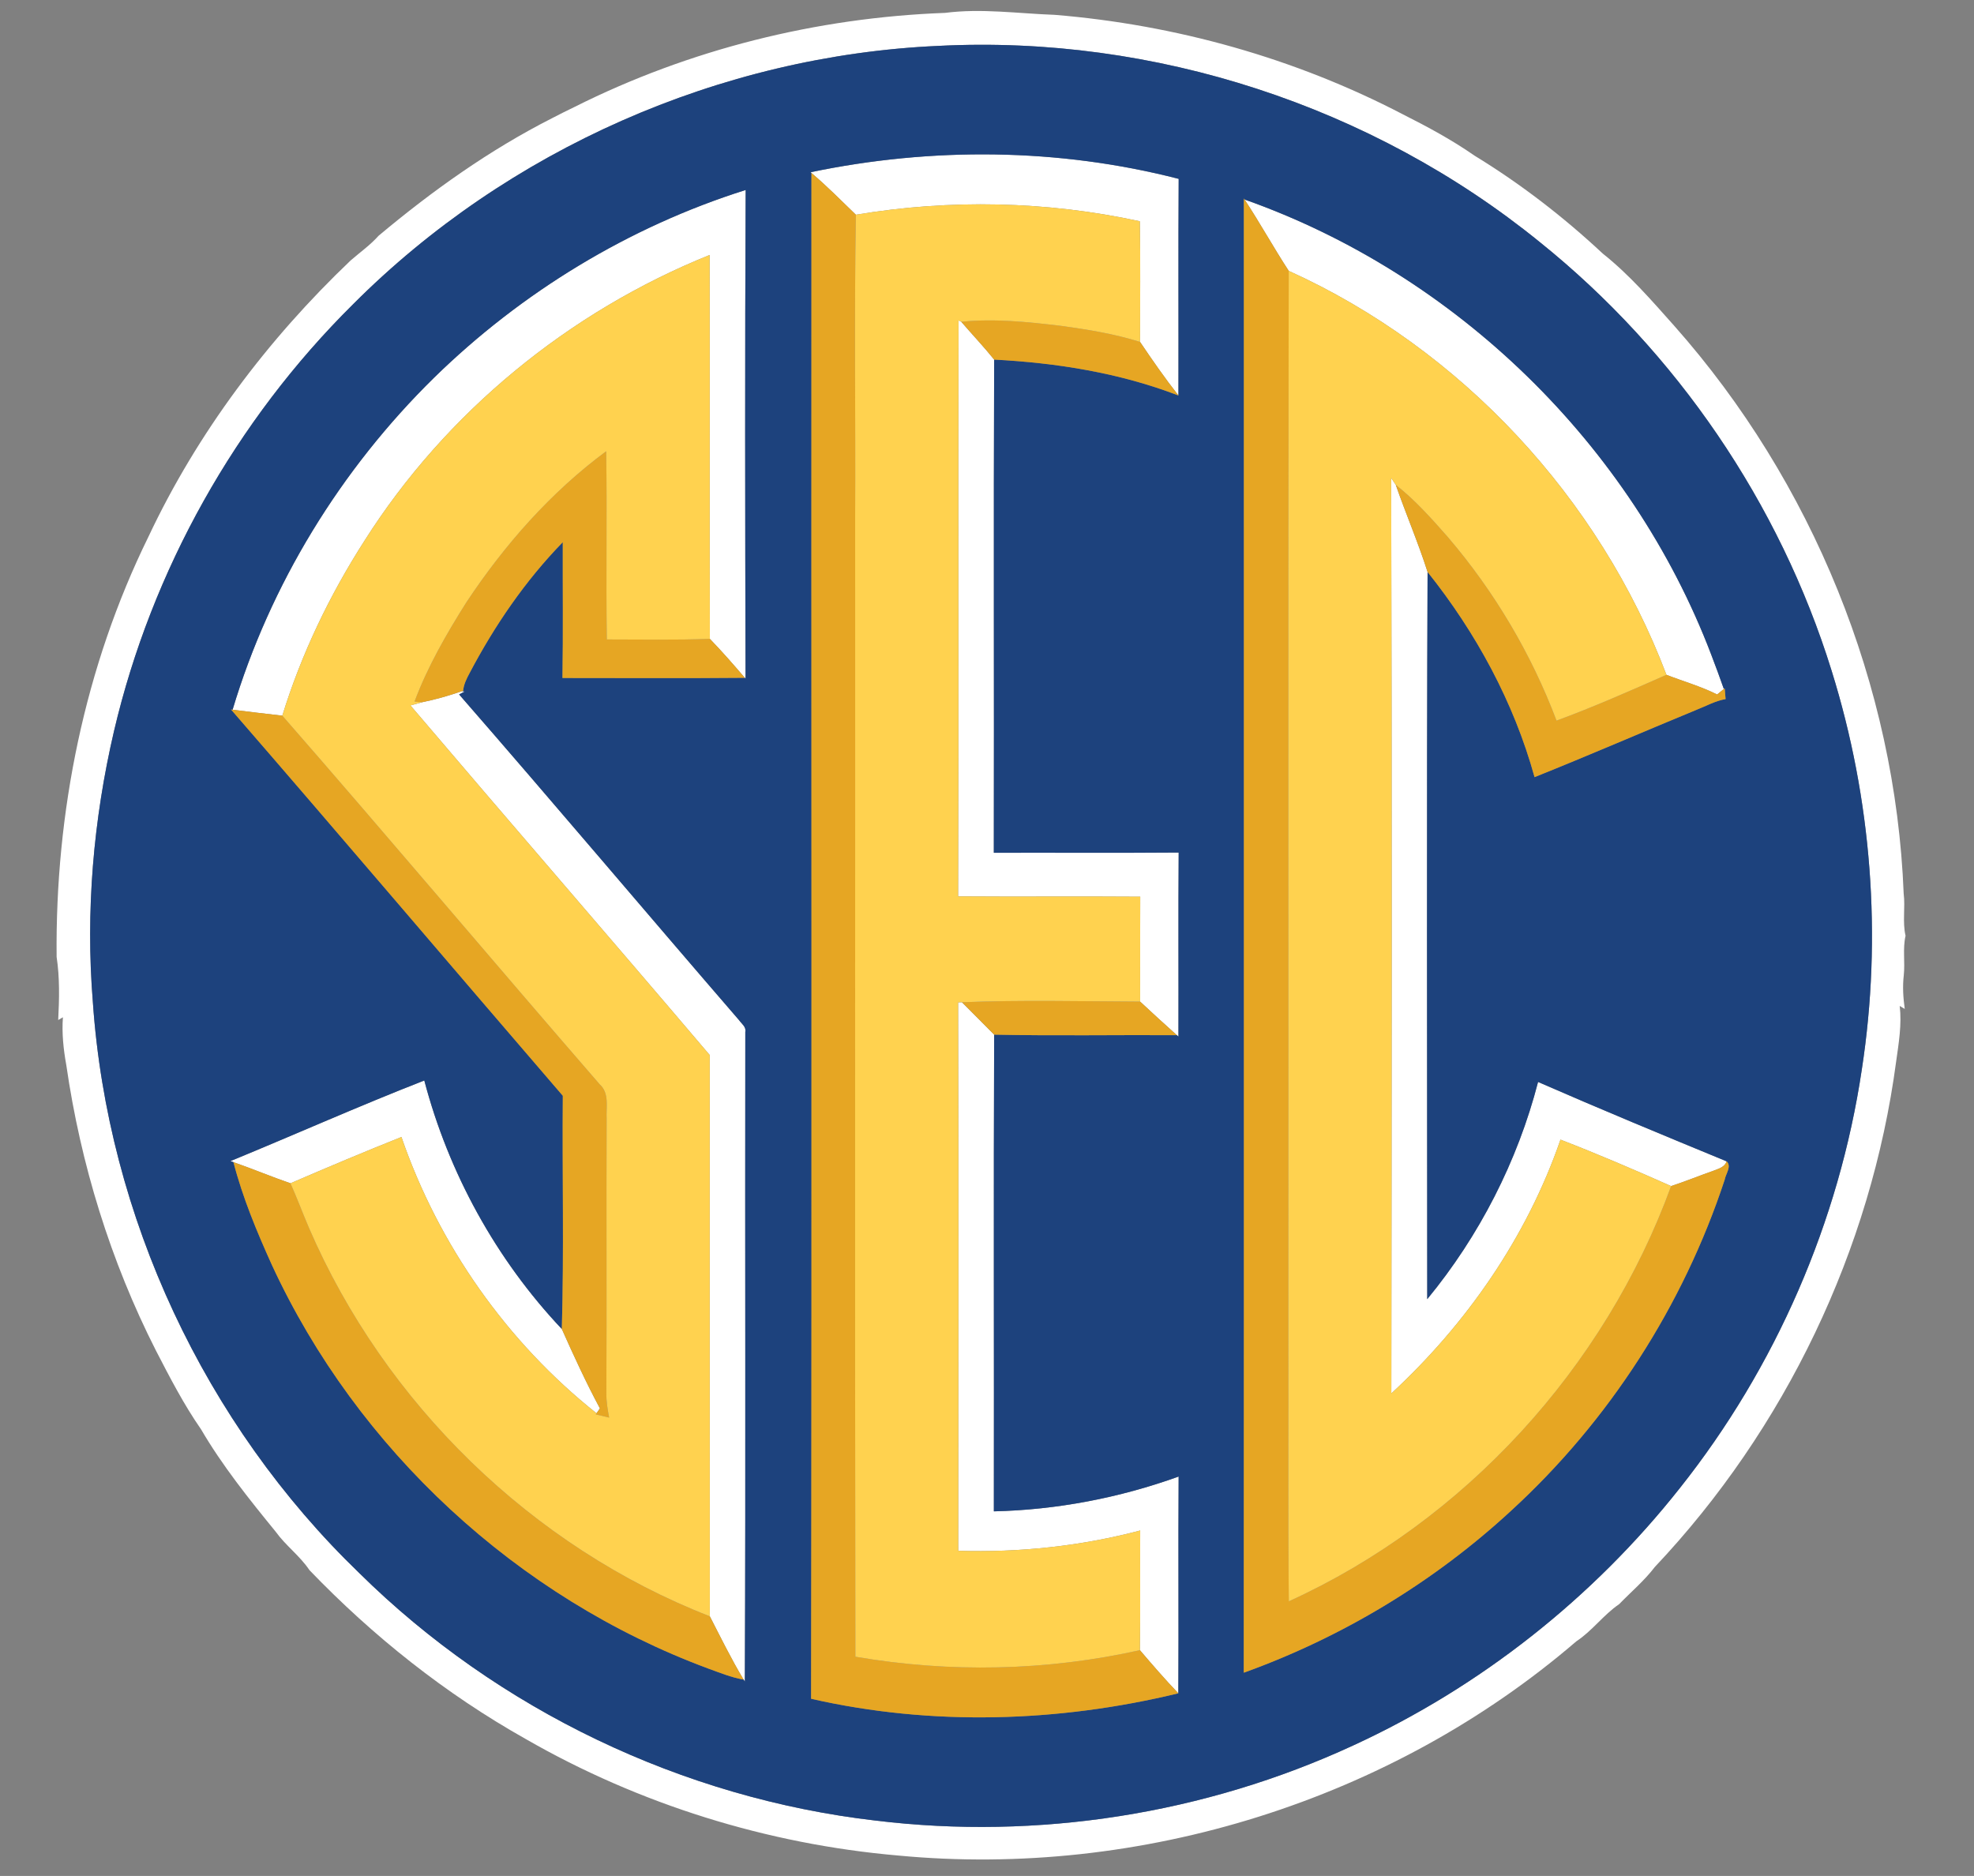
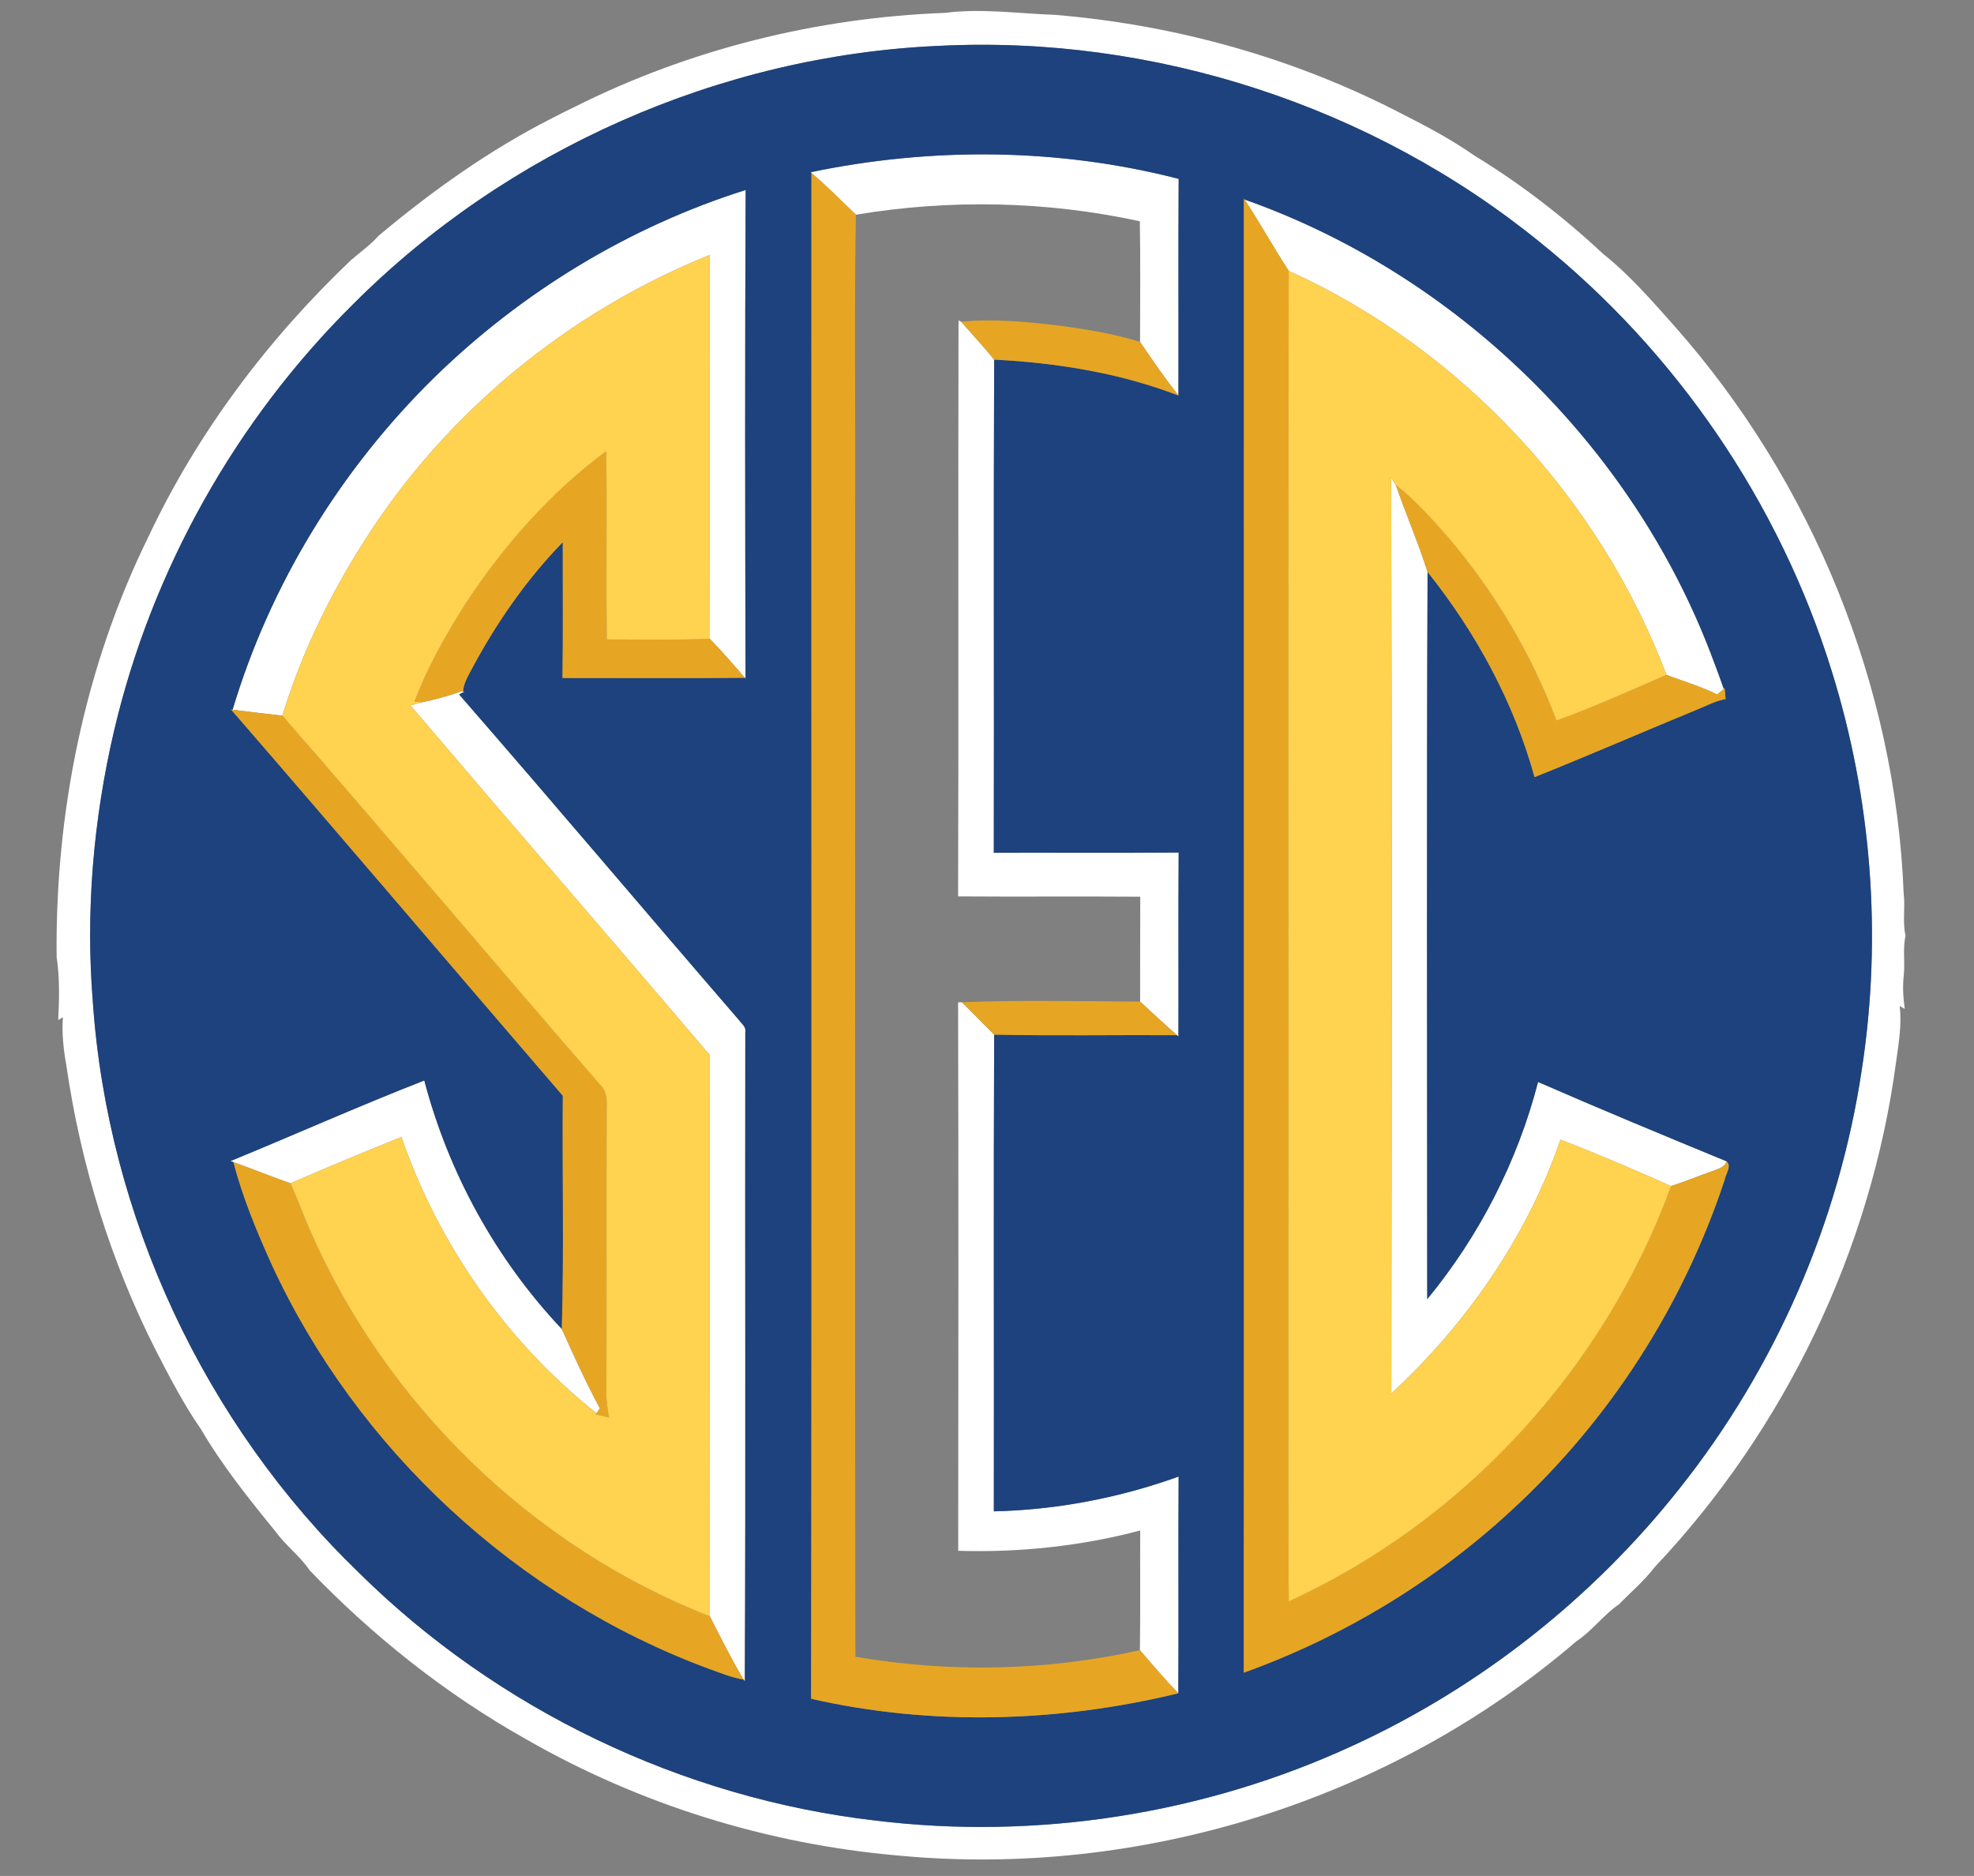
<svg xmlns="http://www.w3.org/2000/svg" width="524pt" height="498pt" viewBox="0 0 524 498" version="1.1">
  <rect x="0" y="0" width="524" height="498" fill="#808080" stroke="none" />
  <g id="#000000ff">
</g>
  <g id="#ffffffff">
    <path fill="#ffffff" opacity="1.00" d=" M 250.87 3.42 C 260.55 2.17 270.28 3.60 279.97 3.94 C 312.10 6.58 343.82 15.45 372.43 30.37 C 378.96 33.66 385.43 37.15 391.43 41.33 C 403.62 48.77 415.03 57.58 425.46 67.32 C 432.53 72.93 438.48 79.82 444.46 86.53 C 481.07 127.85 503.17 181.98 505.33 237.19 C 505.80 240.92 504.97 244.73 505.83 248.41 C 505.04 251.85 505.73 255.40 505.36 258.89 C 505.01 261.87 505.20 264.87 505.62 267.84 L 504.28 267.04 C 504.86 271.98 504.02 276.92 503.33 281.82 C 496.69 331.78 473.84 379.38 439.27 415.98 C 436.50 419.61 432.98 422.57 429.81 425.84 C 425.63 428.69 422.67 432.93 418.44 435.71 C 369.34 477.92 302.73 498.70 238.37 492.57 C 203.72 489.56 169.67 478.97 139.53 461.63 C 118.27 449.68 99.02 434.37 82.16 416.83 C 79.61 413.02 75.84 410.31 73.18 406.61 C 66.10 397.93 59.02 389.11 53.36 379.42 C 48.76 372.80 45.06 365.62 41.37 358.48 C 29.34 334.78 21.40 309.03 17.60 282.74 C 16.84 278.56 16.39 274.29 16.70 270.05 L 15.45 270.78 C 15.74 265.20 15.87 259.56 15.03 254.02 C 14.64 215.70 22.43 177.03 39.38 142.53 C 52.38 114.90 71.04 90.13 93.10 69.12 C 95.59 66.96 98.29 65.06 100.49 62.59 C 114.71 50.67 129.94 39.81 146.52 31.39 C 148.51 30.35 150.52 29.35 152.55 28.37 C 183.00 13.09 216.85 4.67 250.87 3.42 M 249.11 12.18 C 191.19 14.75 134.69 39.72 93.74 80.75 C 62.57 111.62 40.27 151.36 30.26 194.09 C 24.78 217.60 22.69 241.96 24.65 266.04 C 28.59 322.96 54.32 378.03 95.40 417.62 C 132.13 453.88 181.19 477.38 232.46 483.30 C 275.43 488.53 319.83 481.55 359.13 463.39 C 392.93 447.87 422.91 424.17 445.96 394.98 C 471.34 363.00 488.20 324.31 494.22 283.91 C 499.65 248.63 496.84 212.14 486.21 178.07 C 472.41 133.57 445.03 93.43 408.73 64.26 C 364.27 28.14 306.31 9.26 249.11 12.18 Z" />
    <path fill="#ffffff" opacity="1.00" d=" M 215.17 45.72 C 247.33 39.01 281.01 39.27 312.88 47.48 C 312.76 66.65 312.87 85.82 312.82 104.99 C 309.22 100.40 305.89 95.61 302.63 90.77 C 302.63 80.09 302.76 69.41 302.57 58.74 C 277.85 53.36 252.13 52.83 227.19 57.00 C 223.31 53.25 219.52 49.41 215.40 45.92 L 215.17 45.72 Z" />
    <path fill="#ffffff" opacity="1.00" d=" M 115.22 100.27 C 138.44 77.56 166.94 60.21 197.94 50.43 C 197.73 93.67 197.79 136.92 197.91 180.16 L 197.71 179.93 C 194.70 176.41 191.65 172.92 188.43 169.59 C 188.34 135.62 188.45 101.66 188.37 67.69 C 150.96 82.76 118.26 109.54 96.68 143.66 C 87.46 158.06 79.99 173.62 74.94 189.98 C 70.53 189.49 66.14 188.95 61.74 188.41 C 71.70 155.12 90.45 124.59 115.22 100.27 Z" />
    <path fill="#ffffff" opacity="1.00" d=" M 330.37 52.96 C 386.51 72.78 433.03 118.08 454.23 173.74 C 455.41 176.77 456.51 179.84 457.60 182.90 C 457.01 183.39 456.41 183.88 455.82 184.36 C 451.50 182.20 446.84 180.88 442.36 179.14 C 424.56 132.17 387.88 92.64 342.09 71.90 C 338.04 65.68 334.45 59.17 330.37 52.96 Z" />
    <path fill="#ffffff" opacity="1.00" d=" M 254.33 237.96 C 254.51 186.99 254.30 136.02 254.44 85.06 C 254.62 85.15 254.99 85.33 255.17 85.42 C 258.06 88.79 261.12 92.00 263.90 95.46 C 263.72 139.10 263.90 182.74 263.81 226.38 C 280.16 226.34 296.52 226.45 312.88 226.32 C 312.76 242.61 312.87 258.89 312.82 275.18 L 312.40 274.80 C 309.11 271.87 305.87 268.89 302.65 265.89 C 302.67 256.61 302.63 247.33 302.68 238.04 C 286.56 237.92 270.45 238.08 254.33 237.96 Z" />
    <path fill="#ffffff" opacity="1.00" d=" M 369.29 126.89 C 369.69 127.50 370.09 128.10 370.51 128.71 C 373.20 136.46 376.46 144.01 378.95 151.84 C 378.68 216.18 378.86 280.53 378.86 344.88 C 392.68 328.11 402.84 308.26 408.28 287.22 C 424.86 294.47 441.59 301.39 458.32 308.29 C 457.88 309.81 456.24 310.23 454.94 310.75 C 451.15 312.08 447.42 313.61 443.60 314.86 C 433.90 310.55 424.13 306.36 414.23 302.53 C 405.32 328.35 389.33 351.42 369.33 369.90 C 369.42 288.90 369.50 207.89 369.29 126.89 Z" />
    <path fill="#ffffff" opacity="1.00" d=" M 111.95 186.44 C 115.58 185.70 119.15 184.69 122.65 183.47 C 122.82 183.50 123.17 183.54 123.35 183.57 L 121.87 184.35 C 146.84 213.00 171.34 242.06 196.19 270.82 C 196.85 271.77 198.13 272.59 197.84 273.94 C 197.74 331.42 197.97 388.91 197.72 446.39 L 197.39 445.87 C 194.12 440.43 191.32 434.71 188.42 429.07 C 188.37 379.41 188.41 329.74 188.40 280.08 C 162.03 249.05 135.34 218.29 108.96 187.27 C 109.95 186.98 110.95 186.70 111.95 186.44 Z" />
    <path fill="#ffffff" opacity="1.00" d=" M 254.33 266.09 C 254.59 266.09 255.10 266.07 255.35 266.06 C 258.20 268.93 261.07 271.78 263.90 274.66 C 263.72 316.84 263.89 359.02 263.82 401.21 C 280.52 400.82 297.15 397.64 312.87 391.97 C 312.74 411.15 312.91 430.33 312.79 449.51 C 309.25 445.82 305.91 441.95 302.59 438.06 C 302.74 427.47 302.61 416.88 302.67 406.29 C 286.95 410.45 270.60 412.18 254.36 411.68 C 254.40 363.15 254.46 314.62 254.33 266.09 Z" />
    <path fill="#ffffff" opacity="1.00" d=" M 61.17 308.23 C 78.35 301.17 95.33 293.58 112.63 286.83 C 119.09 311.39 131.69 334.34 149.14 352.81 C 152.31 359.92 155.57 367.01 159.25 373.88 C 159.02 374.20 158.57 374.85 158.34 375.17 C 134.60 356.32 116.44 330.50 106.56 301.83 C 96.68 305.77 86.87 309.91 77.10 314.12 C 72.01 312.37 67.05 310.28 61.97 308.51 C 61.77 308.44 61.37 308.30 61.17 308.23 Z" />
  </g>
  <g id="#1d427dff">
    <path fill="#1d427d" opacity="1.00" d=" M 249.11 12.18 C 306.31 9.26 364.27 28.14 408.73 64.26 C 445.03 93.43 472.41 133.57 486.21 178.07 C 496.84 212.14 499.65 248.63 494.22 283.91 C 488.20 324.31 471.34 363.00 445.96 394.98 C 422.91 424.17 392.93 447.87 359.13 463.39 C 319.83 481.55 275.43 488.53 232.46 483.30 C 181.19 477.38 132.13 453.88 95.40 417.62 C 54.32 378.03 28.59 322.96 24.65 266.04 C 22.69 241.96 24.78 217.60 30.26 194.09 C 40.27 151.36 62.57 111.62 93.74 80.75 C 134.69 39.72 191.19 14.75 249.11 12.18 M 215.17 45.72 L 215.40 45.92 C 215.33 180.93 215.52 315.95 215.31 450.96 C 247.33 458.25 280.94 457.22 312.79 449.51 C 312.91 430.33 312.74 411.15 312.87 391.97 C 297.15 397.64 280.52 400.82 263.82 401.21 C 263.89 359.02 263.72 316.84 263.90 274.66 C 280.06 275.00 296.23 274.71 312.40 274.80 L 312.82 275.18 C 312.87 258.89 312.76 242.61 312.88 226.32 C 296.52 226.45 280.16 226.34 263.81 226.38 C 263.90 182.74 263.72 139.10 263.90 95.46 C 280.53 96.32 297.22 98.98 312.82 104.99 C 312.87 85.82 312.76 66.65 312.88 47.48 C 281.01 39.27 247.33 39.01 215.17 45.72 M 115.22 100.27 C 90.45 124.59 71.70 155.12 61.74 188.41 L 61.33 188.35 C 90.85 222.39 120.00 256.75 149.40 290.89 C 149.23 311.53 149.73 332.18 149.14 352.81 C 131.69 334.34 119.09 311.39 112.63 286.83 C 95.33 293.58 78.35 301.17 61.17 308.23 C 61.37 308.30 61.77 308.44 61.97 308.51 C 64.41 317.93 68.18 326.97 72.19 335.83 C 94.83 384.83 137.36 424.15 187.96 442.92 C 191.06 444.04 194.13 445.31 197.39 445.87 L 197.72 446.39 C 197.97 388.91 197.74 331.42 197.84 273.94 C 198.13 272.59 196.85 271.77 196.19 270.82 C 171.34 242.06 146.84 213.00 121.87 184.35 L 123.35 183.57 C 123.17 183.54 122.82 183.50 122.65 183.47 L 122.94 183.38 C 123.09 181.68 123.86 180.15 124.65 178.68 C 131.29 166.07 139.43 154.15 149.39 143.93 C 149.36 155.95 149.50 167.96 149.31 179.98 C 165.45 179.98 181.58 180.08 197.71 179.93 L 197.91 180.16 C 197.79 136.92 197.73 93.67 197.94 50.43 C 166.94 60.21 138.44 77.56 115.22 100.27 M 330.19 52.69 C 330.17 183.14 330.24 313.59 330.16 444.04 C 356.35 434.61 380.64 419.95 401.10 401.06 C 427.09 377.24 446.78 346.66 457.82 313.17 C 458.07 311.64 459.75 309.60 458.32 308.29 C 441.59 301.39 424.86 294.47 408.28 287.22 C 402.84 308.26 392.68 328.11 378.86 344.88 C 378.86 280.53 378.68 216.18 378.95 151.84 C 391.81 167.93 401.85 186.41 407.35 206.30 C 421.77 200.53 436.02 194.33 450.38 188.41 C 452.92 187.42 455.34 186.04 458.06 185.58 C 457.97 184.63 457.89 183.67 457.82 182.73 L 457.60 182.90 C 456.51 179.84 455.41 176.77 454.23 173.74 C 433.03 118.08 386.51 72.78 330.37 52.96 L 330.19 52.69 Z" />
  </g>
  <g id="#e6a623ff">
    <path fill="#e6a623" opacity="1.00" d=" M 215.40 45.92 C 219.52 49.41 223.31 53.25 227.19 57.00 C 226.74 83.65 227.13 110.32 227.00 136.98 C 227.05 237.92 226.90 338.86 227.06 439.80 C 252.05 444.11 277.83 443.60 302.59 438.06 C 305.91 441.95 309.25 445.82 312.79 449.51 C 280.94 457.22 247.33 458.25 215.31 450.96 C 215.52 315.95 215.33 180.93 215.40 45.92 Z" />
    <path fill="#e6a623" opacity="1.00" d=" M 330.19 52.69 L 330.37 52.96 C 334.45 59.17 338.04 65.68 342.09 71.90 C 341.89 165.93 342.06 259.96 341.99 353.98 C 342.06 377.69 341.88 401.40 342.11 425.10 C 388.84 403.81 426.03 363.06 443.60 314.86 C 447.42 313.61 451.15 312.08 454.94 310.75 C 456.24 310.23 457.88 309.81 458.32 308.29 C 459.75 309.60 458.07 311.64 457.82 313.17 C 446.78 346.66 427.09 377.24 401.10 401.06 C 380.64 419.95 356.35 434.61 330.16 444.04 C 330.24 313.59 330.17 183.14 330.19 52.69 Z" />
    <path fill="#e6a623" opacity="1.00" d=" M 255.17 85.42 C 264.00 84.53 272.87 85.46 281.65 86.50 C 288.72 87.48 295.81 88.62 302.63 90.77 C 305.89 95.61 309.22 100.40 312.82 104.99 C 297.22 98.98 280.53 96.32 263.90 95.46 C 261.12 92.00 258.06 88.79 255.17 85.42 Z" />
    <path fill="#e6a623" opacity="1.00" d=" M 123.83 159.85 C 133.92 144.63 146.20 130.68 160.91 119.79 C 161.18 136.44 160.83 153.10 161.08 169.75 C 170.20 169.74 179.32 169.94 188.43 169.59 C 191.65 172.92 194.70 176.41 197.71 179.93 C 181.58 180.08 165.45 179.98 149.31 179.98 C 149.50 167.96 149.36 155.95 149.39 143.93 C 139.43 154.15 131.29 166.07 124.65 178.68 C 123.86 180.15 123.09 181.68 122.94 183.38 L 122.65 183.47 C 119.15 184.69 115.58 185.70 111.95 186.44 C 111.47 186.39 110.51 186.28 110.04 186.23 C 113.54 176.91 118.53 168.24 123.83 159.85 Z" />
    <path fill="#e6a623" opacity="1.00" d=" M 370.51 128.71 C 375.67 132.78 380.06 137.71 384.39 142.64 C 396.69 157.04 406.49 173.57 413.18 191.30 C 423.07 187.67 432.72 183.39 442.36 179.14 C 446.84 180.88 451.50 182.20 455.82 184.36 C 456.41 183.88 457.01 183.39 457.60 182.90 L 457.82 182.73 C 457.89 183.67 457.97 184.63 458.06 185.58 C 455.34 186.04 452.92 187.42 450.38 188.41 C 436.02 194.33 421.77 200.53 407.35 206.30 C 401.85 186.41 391.81 167.93 378.95 151.84 C 376.46 144.01 373.20 136.46 370.51 128.71 Z" />
    <path fill="#e6a623" opacity="1.00" d=" M 61.33 188.35 L 61.74 188.41 C 66.14 188.95 70.53 189.49 74.94 189.98 C 103.26 222.40 130.98 255.35 159.20 287.86 C 161.81 290.19 160.87 293.92 161.03 297.01 C 160.93 321.34 161.08 345.66 160.96 369.99 C 160.94 372.13 161.30 374.22 161.70 376.32 C 160.51 376.05 159.32 375.76 158.14 375.47 L 158.34 375.17 C 158.57 374.85 159.02 374.20 159.25 373.88 C 155.57 367.01 152.31 359.92 149.14 352.81 C 149.73 332.18 149.23 311.53 149.40 290.89 C 120.00 256.75 90.85 222.39 61.33 188.35 Z" />
    <path fill="#e6a623" opacity="1.00" d=" M 255.35 266.06 C 271.10 265.44 286.89 265.82 302.65 265.89 C 305.87 268.89 309.11 271.87 312.40 274.80 C 296.23 274.71 280.06 275.00 263.90 274.66 C 261.07 271.78 258.20 268.93 255.35 266.06 Z" />
    <path fill="#e6a623" opacity="1.00" d=" M 61.97 308.51 C 67.05 310.28 72.01 312.37 77.10 314.12 C 78.85 318.03 80.34 322.04 82.02 325.97 C 102.12 372.49 141.16 410.64 188.42 429.07 C 191.32 434.71 194.12 440.43 197.39 445.87 C 194.13 445.31 191.06 444.04 187.96 442.92 C 137.36 424.15 94.83 384.83 72.19 335.83 C 68.18 326.97 64.41 317.93 61.97 308.51 Z" />
  </g>
  <g id="#ffd24fff">
-     <path fill="#ffd24f" opacity="1.00" d=" M 227.19 57.00 C 252.13 52.83 277.85 53.36 302.57 58.74 C 302.76 69.41 302.63 80.09 302.63 90.77 C 295.81 88.62 288.72 87.48 281.65 86.50 C 272.87 85.46 264.00 84.53 255.17 85.42 C 254.99 85.33 254.62 85.15 254.44 85.06 C 254.30 136.02 254.51 186.99 254.33 237.96 C 270.45 238.08 286.56 237.92 302.68 238.04 C 302.63 247.33 302.67 256.61 302.65 265.89 C 286.89 265.82 271.10 265.44 255.35 266.06 C 255.10 266.07 254.59 266.09 254.33 266.09 C 254.46 314.62 254.40 363.15 254.36 411.68 C 270.60 412.18 286.95 410.45 302.67 406.29 C 302.61 416.88 302.74 427.47 302.59 438.06 C 277.83 443.60 252.05 444.11 227.06 439.80 C 226.90 338.86 227.05 237.92 227.00 136.98 C 227.13 110.32 226.74 83.65 227.19 57.00 Z" />
    <path fill="#ffd24f" opacity="1.00" d=" M 96.68 143.66 C 118.26 109.54 150.96 82.76 188.37 67.69 C 188.45 101.66 188.34 135.62 188.43 169.59 C 179.32 169.94 170.20 169.74 161.08 169.75 C 160.83 153.10 161.18 136.44 160.91 119.79 C 146.20 130.68 133.92 144.63 123.83 159.85 C 118.53 168.24 113.54 176.91 110.04 186.23 C 110.51 186.28 111.47 186.39 111.95 186.44 C 110.95 186.70 109.95 186.98 108.96 187.27 C 135.34 218.29 162.03 249.05 188.40 280.08 C 188.41 329.74 188.37 379.41 188.42 429.07 C 141.16 410.64 102.12 372.49 82.02 325.97 C 80.34 322.04 78.85 318.03 77.10 314.12 C 86.87 309.91 96.68 305.77 106.56 301.83 C 116.44 330.50 134.60 356.32 158.34 375.17 L 158.14 375.47 C 159.32 375.76 160.51 376.05 161.70 376.32 C 161.30 374.22 160.94 372.13 160.96 369.99 C 161.08 345.66 160.93 321.34 161.03 297.01 C 160.87 293.92 161.81 290.19 159.20 287.86 C 130.98 255.35 103.26 222.40 74.94 189.98 C 79.99 173.62 87.46 158.06 96.68 143.66 Z" />
    <path fill="#ffd24f" opacity="1.00" d=" M 342.09 71.90 C 387.88 92.64 424.56 132.17 442.36 179.14 C 432.72 183.39 423.07 187.67 413.18 191.30 C 406.49 173.57 396.69 157.04 384.39 142.64 C 380.06 137.71 375.67 132.78 370.51 128.71 C 370.09 128.10 369.69 127.50 369.29 126.89 C 369.50 207.89 369.42 288.90 369.33 369.90 C 389.33 351.42 405.32 328.35 414.23 302.53 C 424.13 306.36 433.90 310.55 443.60 314.86 C 426.03 363.06 388.84 403.81 342.11 425.10 C 341.88 401.40 342.06 377.69 341.99 353.98 C 342.06 259.96 341.89 165.93 342.09 71.90 Z" />
  </g>
</svg>